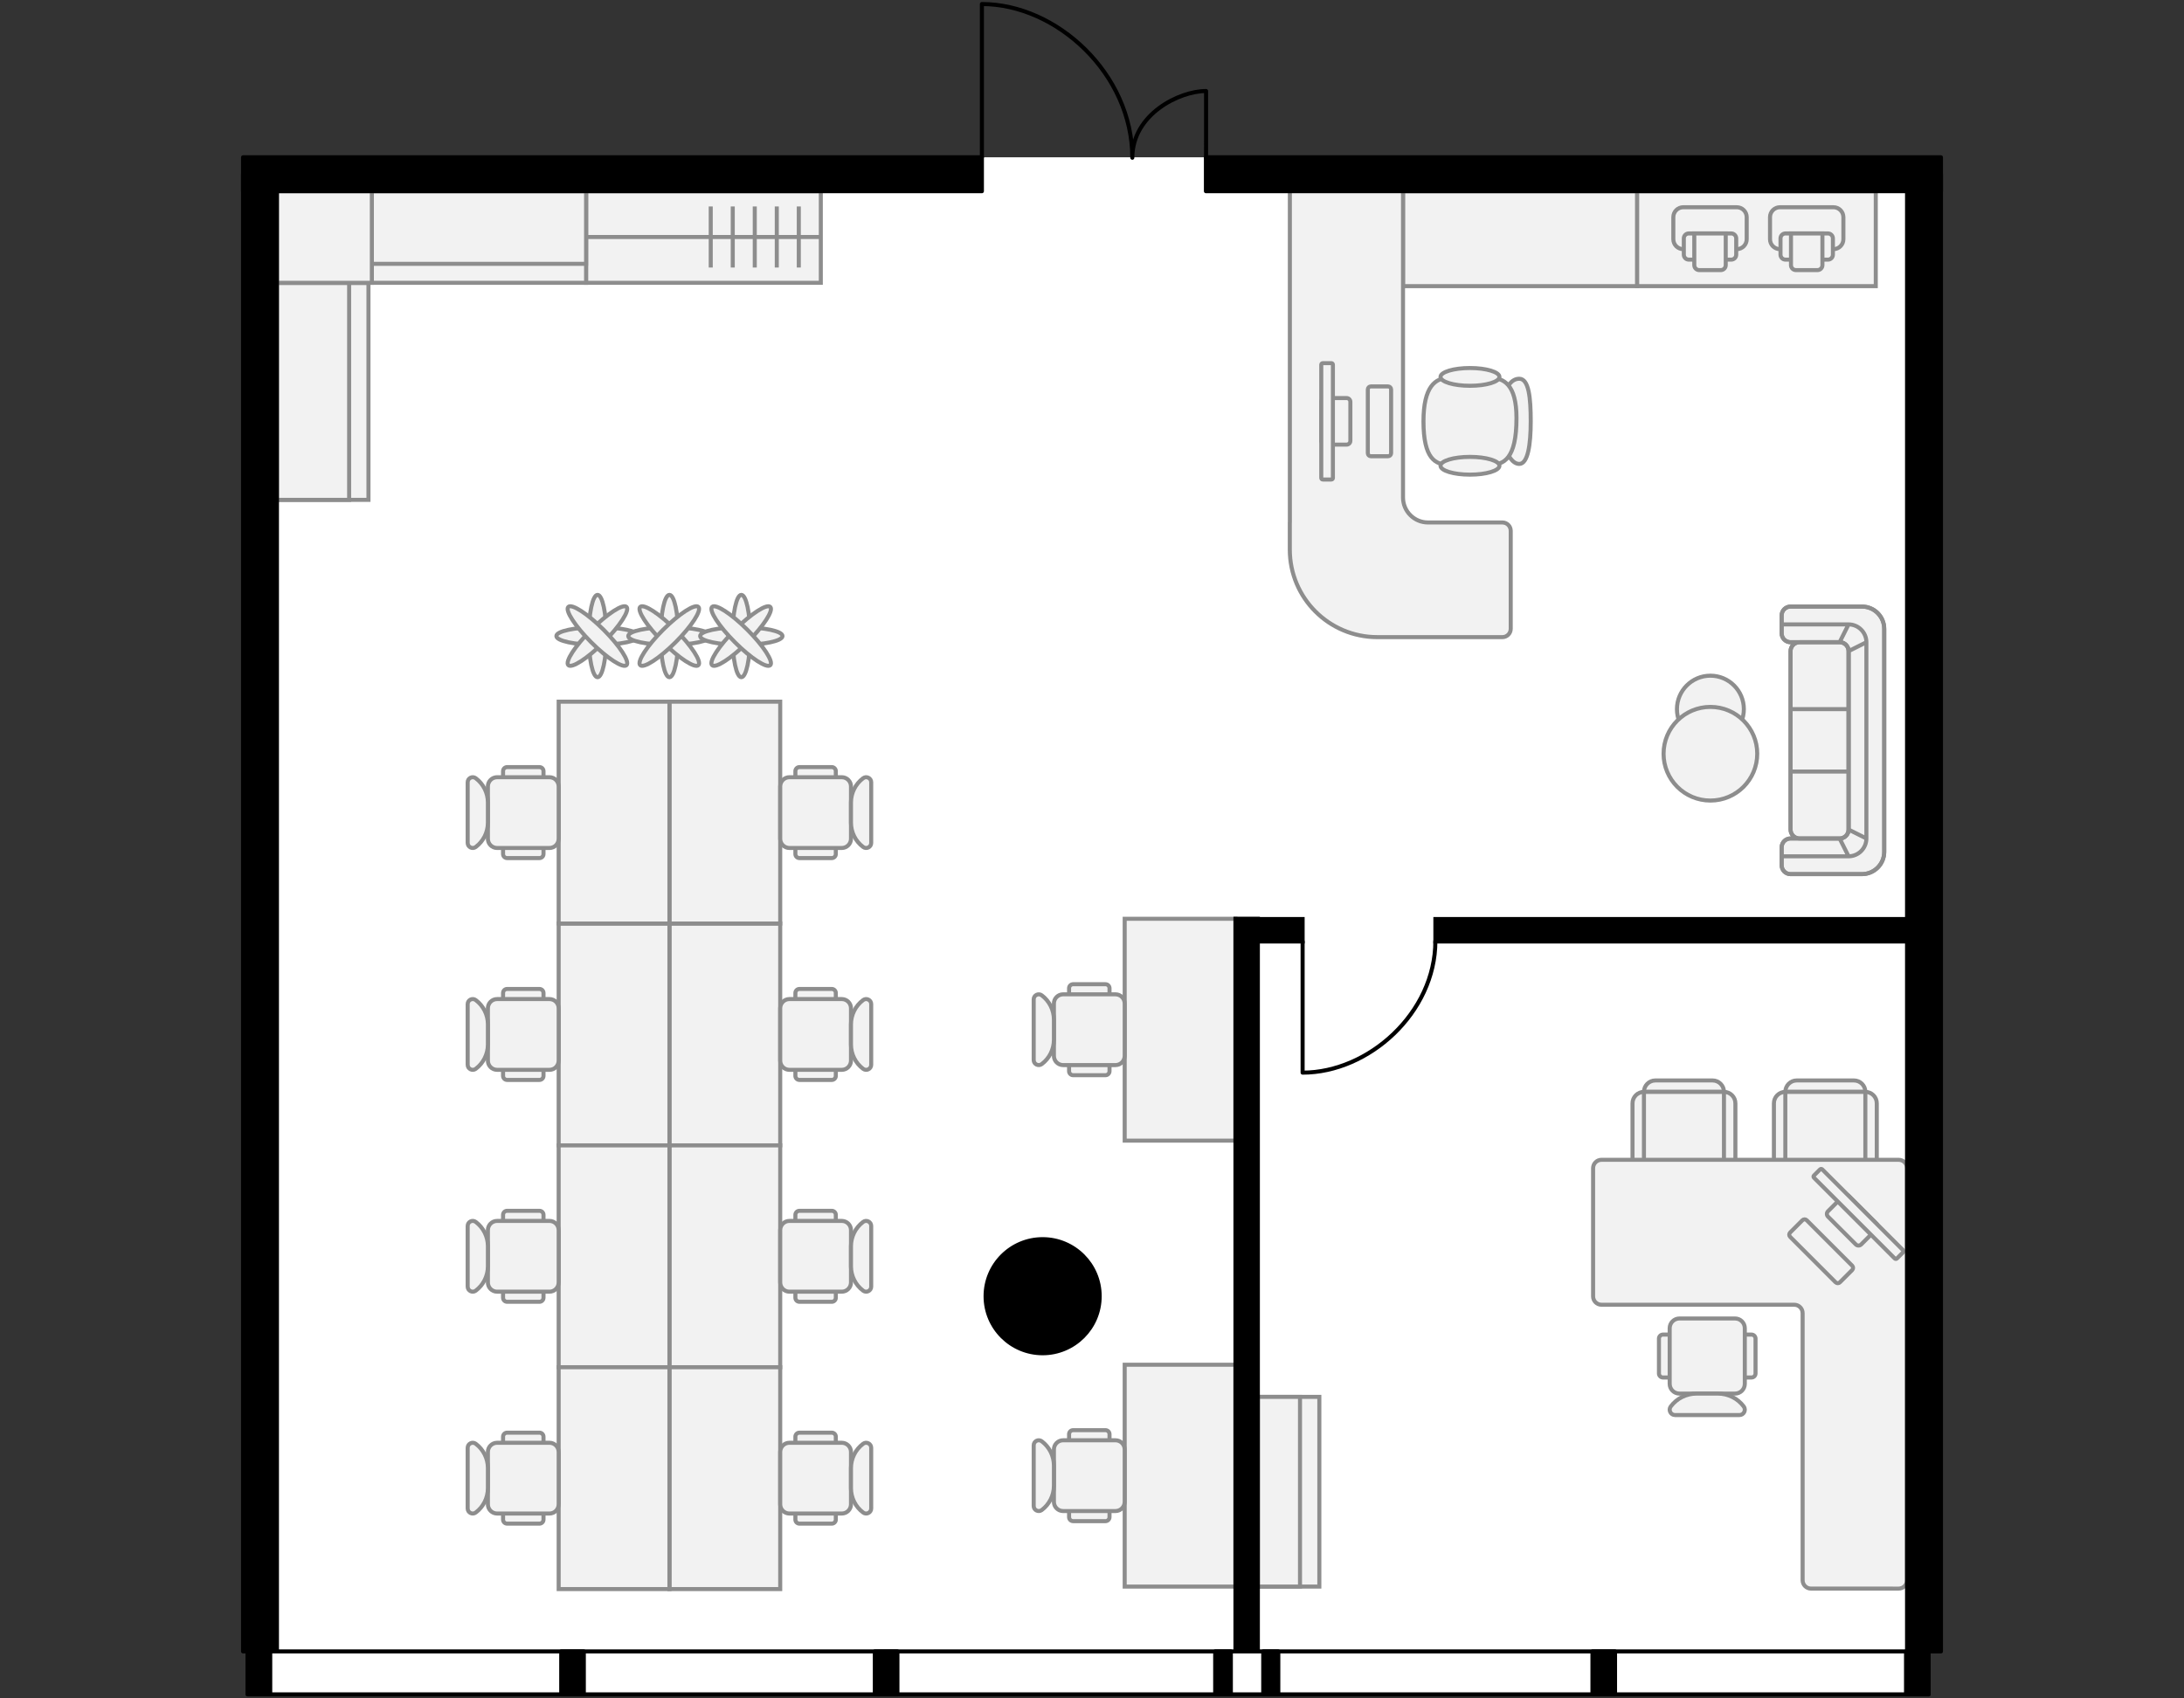
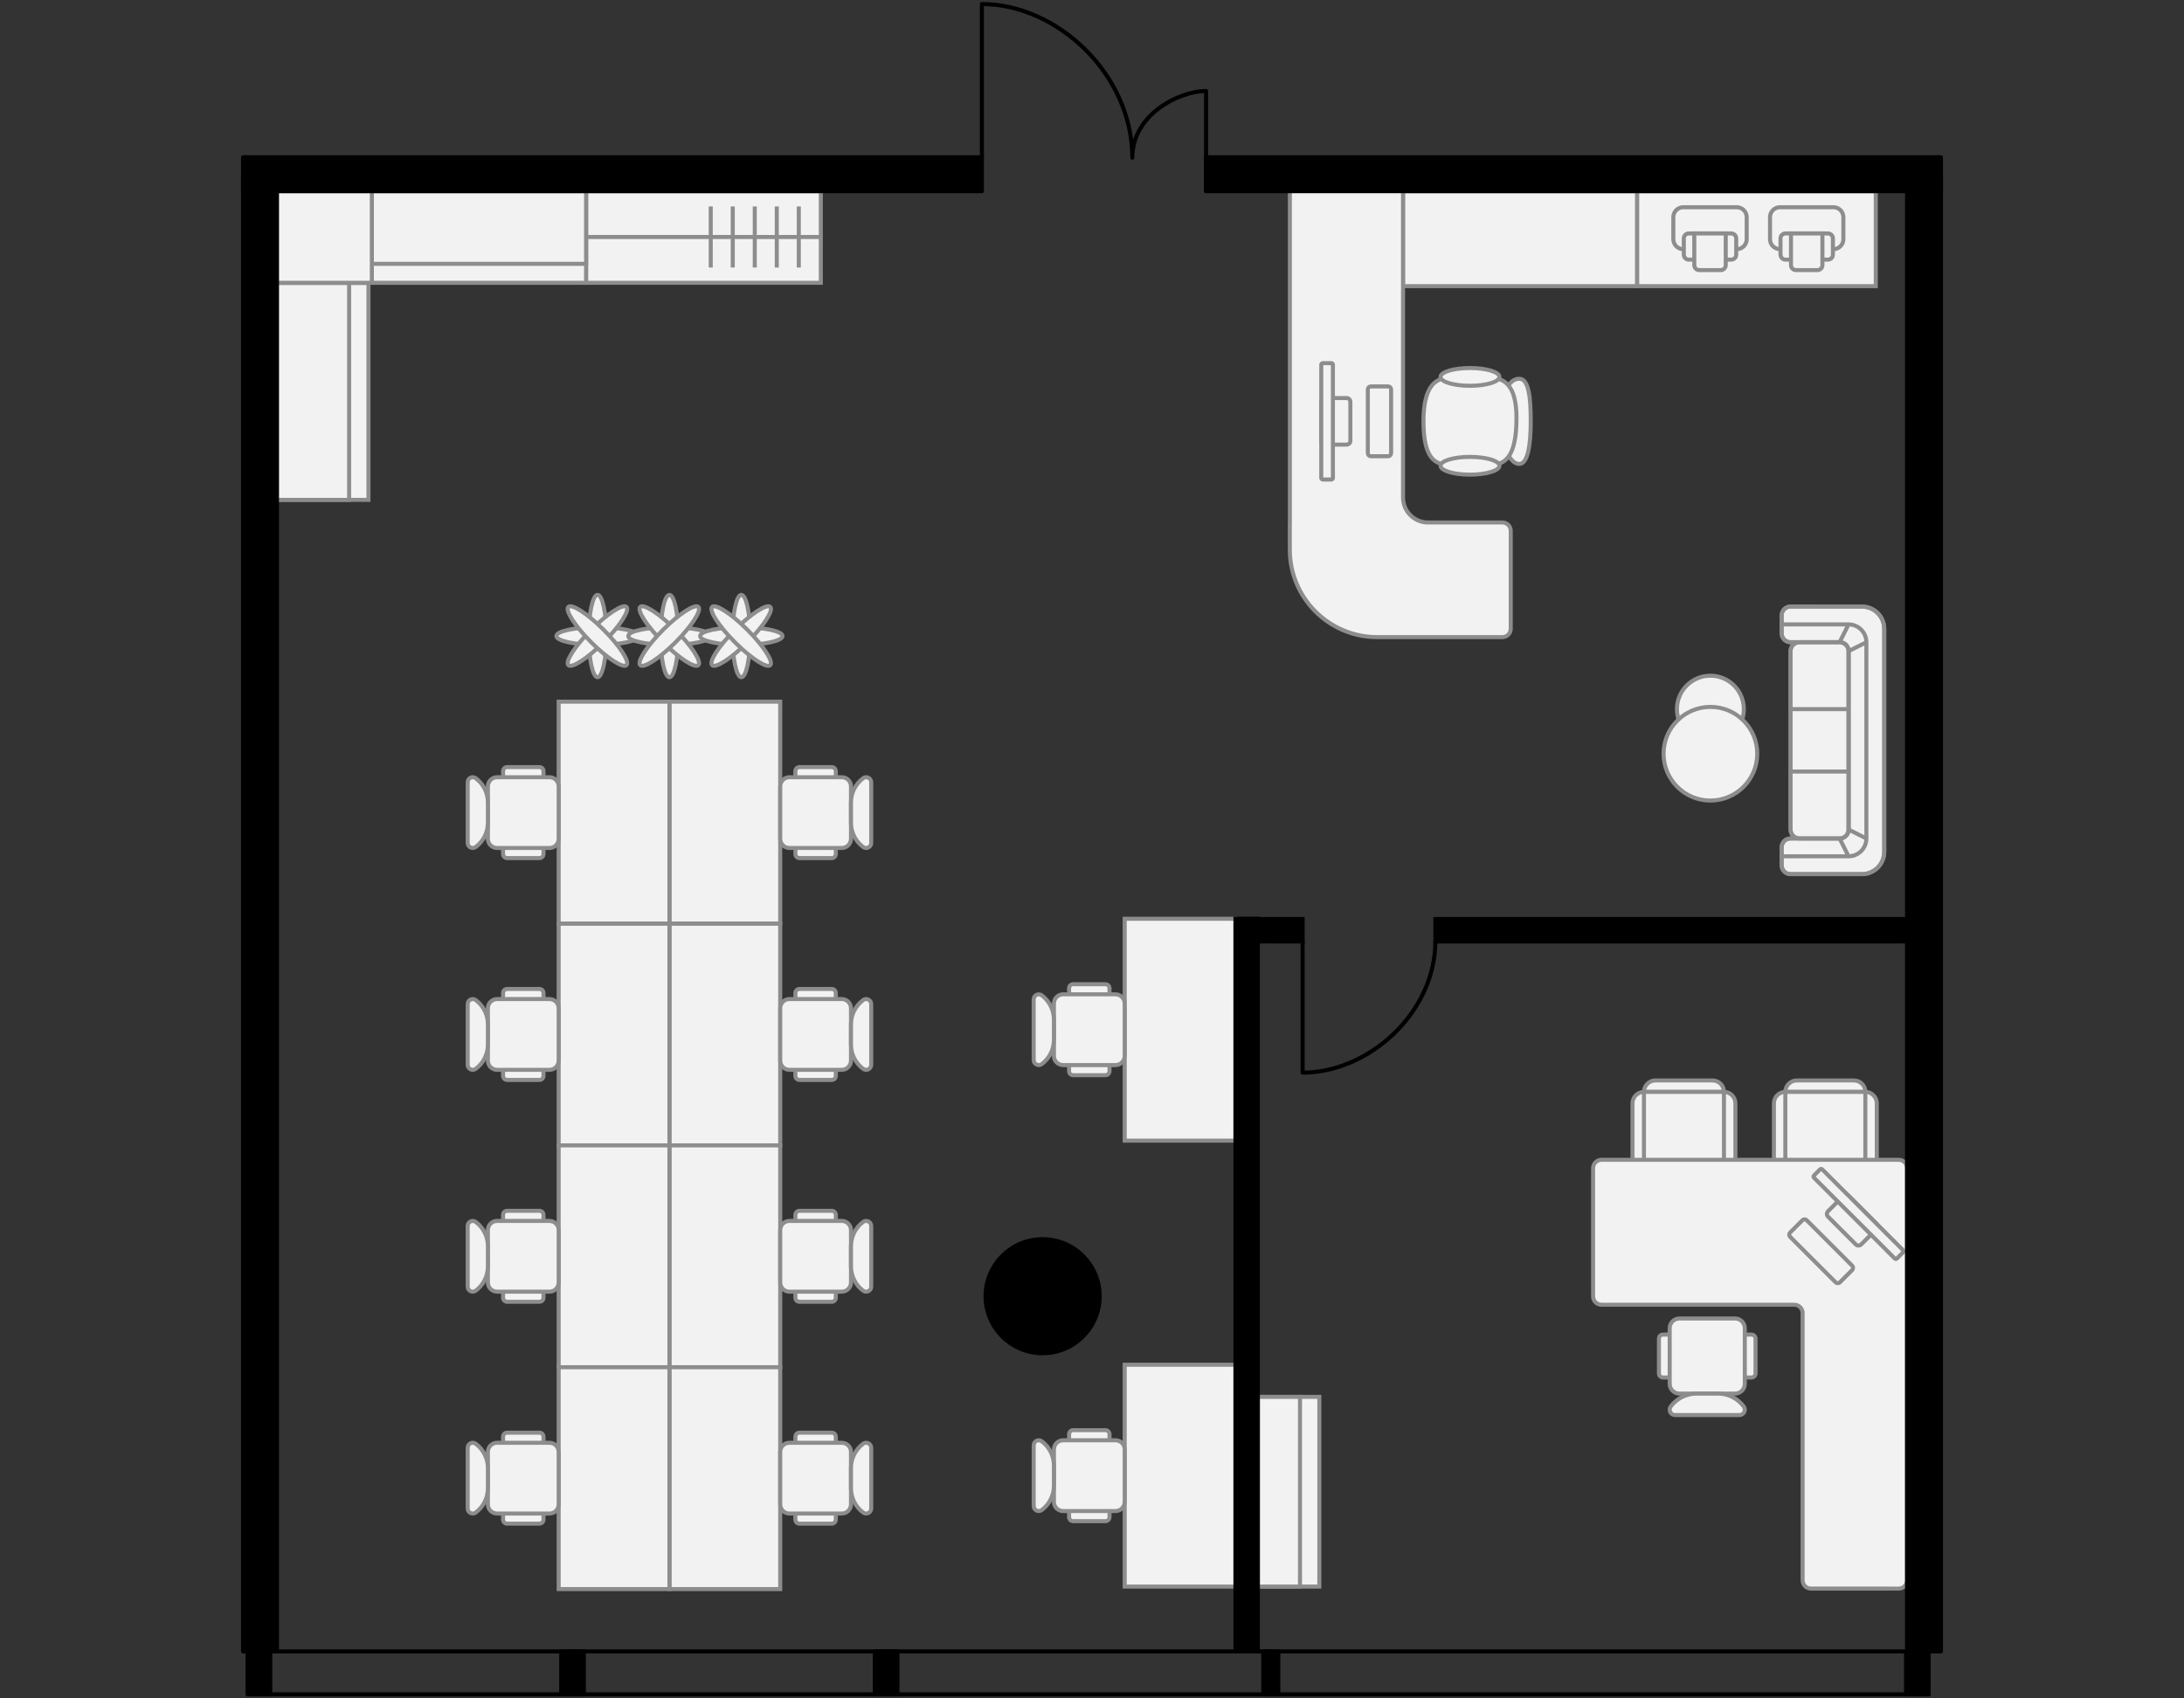
<svg xmlns="http://www.w3.org/2000/svg" version="1.1" x="0px" y="0px" viewBox="0 0 540 420" style="enable-background:new 0 0 540 420;" xml:space="preserve">
  <rect x="0" y="0" width="540" height="420" fill="#333333" stroke="none" />
  <style type="text/css">
	.st0{fill:#FFFFFF;}
	.st1{fill:none;stroke:#000000;stroke-linecap:round;stroke-linejoin:round;}
	.st2{fill:#F2F2F2;stroke:#8D8D8D;}
	.st3{fill:none;stroke:#8D8D8D;}
	.st4{fill:#F2F2F2;stroke:#8D8D8D;stroke-linecap:round;stroke-linejoin:round;}
	.st5{stroke:#000000;stroke-linecap:round;stroke-linejoin:round;}
	.st6{stroke:#000000;stroke-miterlimit:10;}
</style>
  <g id="Floor">
-     <polygon class="st0" points="61.228,418.986 61.228,408.384 60.095,408.384 60.095,38.897 479.905,38.897 479.905,408.384    476.861,408.384 476.861,418.986  " />
-   </g>
+     </g>
  <g id="Windows">
    <rect x="61.228" y="408.384" class="st1" width="415.634" height="10.616" />
  </g>
  <g id="Furniture">
    <g>
      <g>
        <rect x="162.603" y="29.589" transform="matrix(-1.836970e-16 1 -1 -1.836970e-16 232.537 -115.322)" class="st2" width="22.652" height="58.038" />
        <line class="st3" x1="197.505" y1="51.057" x2="197.505" y2="66.158" />
        <line class="st3" x1="192.062" y1="51.057" x2="192.062" y2="66.158" />
        <line class="st3" x1="186.618" y1="51.057" x2="186.618" y2="66.158" />
        <line class="st3" x1="181.175" y1="51.057" x2="181.175" y2="66.158" />
        <line class="st3" x1="175.732" y1="51.057" x2="175.732" y2="66.158" />
        <line class="st3" x1="202.948" y1="58.608" x2="144.91" y2="58.608" />
      </g>
      <g>
        <g>
          <rect x="68.451" y="69.981" class="st2" width="22.652" height="53.632" />
          <rect x="68.451" y="69.981" class="st2" width="17.873" height="53.632" />
        </g>
        <g>
          <rect x="91.939" y="47.282" class="st2" width="52.972" height="22.652" />
          <rect x="91.939" y="47.282" class="st2" width="52.972" height="17.963" />
        </g>
        <rect x="68.451" y="47.282" transform="matrix(-1 -4.499568e-11 4.499568e-11 -1 160.39 117.215)" class="st2" width="23.487" height="22.652" />
      </g>
    </g>
    <g>
      <path class="st2" d="M305.47,282.07h-27.389v-54.862h27.389V282.07z" />
      <g>
        <path class="st2" d="M265.332,243.39h7.999c0.552,0,1,0.448,1,1v20.498c0,0.552-0.448,1-1,1h-7.999c-0.552,0-1-0.448-1-1V244.39     C264.332,243.838,264.78,243.39,265.332,243.39z" />
        <path class="st2" d="M262.855,245.89h12.952c1.255,0,2.273,1.018,2.273,2.273v12.952c0,1.255-1.018,2.273-2.273,2.273h-12.952     c-1.255,0-2.273-1.018-2.273-2.273v-12.952C260.582,246.908,261.6,245.89,262.855,245.89z" />
        <path class="st2" d="M257.583,263.138c-0.824,0.617-2,0.03-2-1V247.14c0-1.03,1.176-1.617,2-1l0,0c1.889,1.416,3,3.638,3,5.999v5     C260.582,259.5,259.471,261.722,257.583,263.138L257.583,263.138z" />
      </g>
    </g>
    <g>
      <path class="st2" d="M305.47,392.351h-27.389v-54.862h27.389V392.351z" />
      <g>
        <path class="st2" d="M265.332,353.671h7.999c0.552,0,1,0.448,1,1v20.498c0,0.552-0.448,1-1,1h-7.999c-0.552,0-1-0.448-1-1     v-20.498C264.332,354.119,264.78,353.671,265.332,353.671z" />
        <path class="st2" d="M262.855,356.171h12.952c1.255,0,2.273,1.018,2.273,2.273v12.952c0,1.255-1.018,2.273-2.273,2.273h-12.952     c-1.255,0-2.273-1.018-2.273-2.273v-12.952C260.582,357.189,261.6,356.171,262.855,356.171z" />
        <path class="st2" d="M257.583,373.42c-0.824,0.617-2,0.03-2-1v-14.999c0-1.03,1.176-1.617,2-1l0,0c1.889,1.416,3,3.638,3,5.999v5     C260.582,369.781,259.471,372.003,257.583,373.42L257.583,373.42z" />
      </g>
    </g>
    <g>
      <g>
        <path class="st2" d="M192.91,283.243h-27.389v-54.862h27.389V283.243z" />
        <path class="st2" d="M192.91,338.105h-27.389v-54.862h27.389V338.105z" />
        <path class="st2" d="M192.91,228.381h-27.389v-54.862h27.389V228.381z" />
        <path class="st2" d="M165.521,283.243h-27.389v-54.862h27.389V283.243z" />
        <path class="st2" d="M165.521,338.105h-27.389v-54.862h27.389V338.105z" />
        <path class="st2" d="M165.521,228.381h-27.389v-54.862h27.389V228.381z" />
        <g>
          <path class="st2" d="M125.383,189.701h7.999c0.552,0,1,0.448,1,1v20.498c0,0.552-0.448,1-1,1h-7.999c-0.552,0-1-0.448-1-1      v-20.498C124.383,190.149,124.831,189.701,125.383,189.701z" />
          <path class="st2" d="M122.906,192.201h12.952c1.255,0,2.273,1.018,2.273,2.273v12.952c0,1.255-1.018,2.273-2.273,2.273h-12.952      c-1.255,0-2.273-1.018-2.273-2.273v-12.952C120.633,193.219,121.651,192.201,122.906,192.201z" />
          <path class="st2" d="M117.634,209.45c-0.824,0.617-2,0.03-2-1v-14.999c0-1.03,1.176-1.617,2-1l0,0c1.889,1.416,3,3.638,3,5.999      v5C120.633,205.811,119.522,208.033,117.634,209.45L117.634,209.45z" />
        </g>
        <g>
          <path class="st2" d="M125.383,244.563h7.999c0.552,0,1,0.448,1,1v20.498c0,0.552-0.448,1-1,1h-7.999c-0.552,0-1-0.448-1-1      v-20.498C124.383,245.011,124.831,244.563,125.383,244.563z" />
          <path class="st2" d="M122.906,247.063h12.952c1.255,0,2.273,1.018,2.273,2.273v12.952c0,1.255-1.018,2.273-2.273,2.273h-12.952      c-1.255,0-2.273-1.018-2.273-2.273v-12.952C120.633,248.081,121.651,247.063,122.906,247.063z" />
          <path class="st2" d="M117.634,264.312c-0.824,0.617-2,0.03-2-1v-14.999c0-1.03,1.176-1.617,2-1l0,0c1.889,1.416,3,3.638,3,5.999      v5C120.633,260.673,119.522,262.896,117.634,264.312L117.634,264.312z" />
        </g>
        <g>
          <path class="st2" d="M125.383,299.425h7.999c0.552,0,1,0.448,1,1v20.498c0,0.552-0.448,1-1,1h-7.999c-0.552,0-1-0.448-1-1      v-20.498C124.383,299.873,124.831,299.425,125.383,299.425z" />
          <path class="st2" d="M122.906,301.925h12.952c1.255,0,2.273,1.018,2.273,2.273v12.952c0,1.255-1.018,2.273-2.273,2.273h-12.952      c-1.255,0-2.273-1.018-2.273-2.273v-12.952C120.633,302.943,121.651,301.925,122.906,301.925z" />
          <path class="st2" d="M117.634,319.174c-0.824,0.617-2,0.03-2-1v-14.999c0-1.03,1.176-1.617,2-1l0,0c1.889,1.416,3,3.638,3,5.999      v5C120.633,315.535,119.522,317.758,117.634,319.174L117.634,319.174z" />
        </g>
        <g>
          <path class="st2" d="M205.659,189.701h-7.999c-0.552,0-1,0.448-1,1v20.498c0,0.552,0.448,1,1,1h7.999c0.552,0,1-0.448,1-1      v-20.498C206.659,190.149,206.211,189.701,205.659,189.701z" />
          <path class="st2" d="M208.135,192.201h-12.952c-1.255,0-2.273,1.018-2.273,2.273v12.952c0,1.255,1.018,2.273,2.273,2.273h12.952      c1.255,0,2.273-1.018,2.273-2.273v-12.952C210.409,193.219,209.391,192.201,208.135,192.201z" />
          <path class="st2" d="M213.408,209.45c-1.889-1.416-3-3.638-3-5.999v-5c0-2.361,1.111-4.583,3-5.999l0,0c0.824-0.617,2-0.03,2,1      v14.999C215.408,209.48,214.232,210.067,213.408,209.45L213.408,209.45z" />
        </g>
        <g>
          <path class="st2" d="M205.659,244.563h-7.999c-0.552,0-1,0.448-1,1v20.498c0,0.552,0.448,1,1,1h7.999c0.552,0,1-0.448,1-1      v-20.498C206.659,245.011,206.211,244.563,205.659,244.563z" />
          <path class="st2" d="M208.135,247.063h-12.952c-1.255,0-2.273,1.018-2.273,2.273v12.952c0,1.255,1.018,2.273,2.273,2.273h12.952      c1.255,0,2.273-1.018,2.273-2.273v-12.952C210.409,248.081,209.391,247.063,208.135,247.063z" />
          <path class="st2" d="M213.408,264.312c-1.889-1.416-3-3.638-3-6v-5c0-2.361,1.111-4.583,3-5.999l0,0c0.824-0.617,2-0.03,2,1      v14.999C215.408,264.342,214.232,264.929,213.408,264.312L213.408,264.312z" />
        </g>
        <g>
          <path class="st2" d="M205.659,299.425h-7.999c-0.552,0-1,0.448-1,1v20.498c0,0.552,0.448,1,1,1h7.999c0.552,0,1-0.448,1-1      v-20.498C206.659,299.873,206.211,299.425,205.659,299.425z" />
          <path class="st2" d="M208.135,301.925h-12.952c-1.255,0-2.273,1.018-2.273,2.273v12.952c0,1.255,1.018,2.273,2.273,2.273h12.952      c1.255,0,2.273-1.018,2.273-2.273v-12.952C210.409,302.943,209.391,301.925,208.135,301.925z" />
          <path class="st2" d="M213.408,319.174c-1.889-1.416-3-3.638-3-6v-5c0-2.361,1.111-4.583,3-5.999l0,0c0.824-0.617,2-0.03,2,1      v14.999C215.408,319.204,214.232,319.791,213.408,319.174L213.408,319.174z" />
        </g>
        <path class="st2" d="M192.91,392.968h-27.389v-54.862h27.389V392.968z" />
        <path class="st2" d="M165.521,392.968h-27.389v-54.862h27.389V392.968z" />
        <g>
          <path class="st2" d="M125.383,354.287h7.999c0.552,0,1,0.448,1,1v20.498c0,0.552-0.448,1-1,1h-7.999c-0.552,0-1-0.448-1-1      v-20.498C124.383,354.735,124.831,354.287,125.383,354.287z" />
          <path class="st2" d="M122.906,356.787h12.952c1.255,0,2.273,1.018,2.273,2.273v12.952c0,1.255-1.018,2.273-2.273,2.273h-12.952      c-1.255,0-2.273-1.018-2.273-2.273V359.06C120.633,357.805,121.651,356.787,122.906,356.787z" />
          <path class="st2" d="M117.634,374.036c-0.824,0.617-2,0.03-2-1v-14.999c0-1.03,1.176-1.617,2-1l0,0c1.889,1.416,3,3.638,3,5.999      v5C120.633,370.397,119.522,372.62,117.634,374.036L117.634,374.036z" />
        </g>
        <g>
          <path class="st2" d="M205.659,354.287h-7.999c-0.552,0-1,0.448-1,1v20.498c0,0.552,0.448,1,1,1h7.999c0.552,0,1-0.448,1-1      v-20.498C206.659,354.735,206.211,354.287,205.659,354.287z" />
          <path class="st2" d="M208.135,356.787h-12.952c-1.255,0-2.273,1.018-2.273,2.273v12.952c0,1.255,1.018,2.273,2.273,2.273h12.952      c1.255,0,2.273-1.018,2.273-2.273V359.06C210.409,357.805,209.391,356.787,208.135,356.787z" />
          <path class="st2" d="M213.408,374.036c-1.889-1.416-3-3.638-3-6v-5c0-2.361,1.111-4.583,3-5.999l0,0c0.824-0.617,2-0.03,2,1      v14.999C215.408,374.066,214.232,374.653,213.408,374.036L213.408,374.036z" />
        </g>
      </g>
      <g>
        <g>
          <ellipse class="st2" cx="147.747" cy="157.289" rx="2.182" ry="10.183" />
          <ellipse class="st2" cx="147.747" cy="157.289" rx="10.183" ry="2.182" />
          <ellipse transform="matrix(0.707 -0.707 0.707 0.707 -67.946 150.542)" class="st2" cx="147.747" cy="157.289" rx="10.183" ry="2.182" />
          <ellipse transform="matrix(0.707 -0.707 0.707 0.707 -67.946 150.542)" class="st2" cx="147.747" cy="157.289" rx="2.182" ry="10.183" />
        </g>
        <g>
          <ellipse class="st2" cx="165.521" cy="157.289" rx="2.182" ry="10.183" />
          <ellipse class="st2" cx="165.521" cy="157.289" rx="10.183" ry="2.182" />
          <ellipse transform="matrix(0.707 -0.707 0.707 0.707 -62.74 163.11)" class="st2" cx="165.521" cy="157.289" rx="2.182" ry="10.183" />
          <ellipse transform="matrix(0.707 -0.707 0.707 0.707 -62.74 163.11)" class="st2" cx="165.521" cy="157.289" rx="10.183" ry="2.182" />
        </g>
        <g>
          <ellipse class="st2" cx="183.295" cy="157.289" rx="2.182" ry="10.183" />
          <ellipse class="st2" cx="183.295" cy="157.289" rx="10.183" ry="2.182" />
          <ellipse transform="matrix(0.707 -0.707 0.707 0.707 -57.534 175.678)" class="st2" cx="183.295" cy="157.289" rx="10.183" ry="2.182" />
          <ellipse transform="matrix(0.707 -0.707 0.707 0.707 -57.534 175.678)" class="st2" cx="183.295" cy="157.289" rx="2.182" ry="10.183" />
        </g>
      </g>
    </g>
    <g>
      <rect x="311.008" y="345.435" class="st2" width="15.201" height="46.916" />
      <rect x="311.008" y="345.435" class="st2" width="10.421" height="46.916" />
    </g>
    <g>
      <g>
        <path class="st4" d="M426.255,270.017c0-1.563-1.265-2.829-2.826-2.829h-14.132c-1.561,0-2.826,1.266-2.826,2.829v16.976     c0,1.563,1.265,2.829,2.826,2.829h14.132c1.561,0,2.826-1.266,2.826-2.829V270.017z" />
        <path class="st4" d="M406.469,270.017c-1.561,0-2.826,1.266-2.826,2.829v14.147c0,1.563,1.265,2.829,2.826,2.829h19.785     c1.561,0,2.826-1.266,2.826-2.829v-14.147c0-1.563-1.265-2.829-2.826-2.829H406.469z" />
        <path class="st4" d="M426.255,270.017h-19.785v16.976c0,1.563,1.265,2.829,2.826,2.829h14.132c1.561,0,2.826-1.266,2.826-2.829     V270.017z" />
      </g>
      <g>
        <path class="st4" d="M461.213,270.017c0-1.563-1.265-2.829-2.826-2.829h-14.132c-1.561,0-2.826,1.266-2.826,2.829v16.976     c0,1.563,1.265,2.829,2.826,2.829h14.132c1.561,0,2.826-1.266,2.826-2.829V270.017z" />
        <path class="st4" d="M441.428,270.017c-1.561,0-2.826,1.266-2.826,2.829v14.147c0,1.563,1.265,2.829,2.826,2.829h19.785     c1.561,0,2.826-1.266,2.826-2.829v-14.147c0-1.563-1.265-2.829-2.826-2.829H441.428z" />
        <path class="st4" d="M461.213,270.017h-19.785v16.976c0,1.563,1.265,2.829,2.826,2.829h14.132c1.561,0,2.826-1.266,2.826-2.829     V270.017z" />
      </g>
      <g>
        <path class="st2" d="M410.18,339.646v-8.614c0-0.552,0.448-1,1-1h21.881c0.552,0,1,0.448,1,1v8.614c0,0.552-0.448,1-1,1     l-21.881,0C410.627,340.646,410.18,340.198,410.18,339.646z" />
        <path class="st2" d="M412.833,342.213v-13.748c0-1.333,1.08-2.413,2.413-2.413l13.748,0c1.333,0,2.413,1.08,2.413,2.413v13.748     c0,1.333-1.08,2.413-2.413,2.413h-13.748C413.913,344.626,412.833,343.546,412.833,342.213z" />
        <path class="st2" d="M431.142,347.81c-1.503-2.005-3.862-3.184-6.368-3.184h-5.307c-2.506,0-4.865,1.179-6.368,3.184l0,0     c-0.655,0.874-0.032,2.123,1.061,2.123h15.921C431.174,349.933,431.797,348.684,431.142,347.81L431.142,347.81z" />
      </g>
      <path class="st4" d="M395.975,286.812h73.475c1.147,0,2.077,0.93,2.077,2.077v23.911v9.853v68.119c0,1.147-0.93,2.077-2.077,2.077    H447.78c-1.147,0-2.077-0.93-2.077-2.077V324.73c0-1.147-0.93-2.077-2.077-2.077h-47.652c-1.147,0-2.077-0.93-2.077-2.077v-31.688    C393.898,287.742,394.828,286.812,395.975,286.812z" />
      <g>
        <path class="st4" d="M445.651,301.758l-3.037,3.037c-0.294,0.294-0.294,0.772,0,1.066l11.243,11.243     c0.294,0.294,0.772,0.294,1.066,0l3.037-3.037c0.294-0.294,0.294-0.772,0-1.066l-11.243-11.243     C446.422,301.464,445.945,301.464,445.651,301.758z" />
        <path class="st4" d="M455.775,295.737l-3.796,3.796c-0.368,0.368-0.368,0.965,0,1.332l6.873,6.873     c0.368,0.368,0.965,0.368,1.332,0l3.796-3.796c0.368-0.368,0.368-0.965,0-1.332l-6.873-6.873     C456.739,295.369,456.143,295.369,455.775,295.737z" />
        <path class="st4" d="M450.02,289.183l-1.518,1.518c-0.147,0.147-0.147,0.386,0,0.533l19.982,19.982     c0.147,0.147,0.386,0.147,0.533,0l1.518-1.518c0.147-0.147,0.147-0.386,0-0.533l-19.982-19.982     C450.406,289.035,450.167,289.035,450.02,289.183z" />
      </g>
    </g>
    <g>
      <rect x="422.535" y="29.507" transform="matrix(1.708644e-08 -1 1 1.708644e-08 375.253 493.298)" class="st2" width="23.481" height="59.03" />
      <rect x="364.09" y="30.092" transform="matrix(2.783903e-08 -1 1 2.783903e-08 316.808 434.853)" class="st2" width="23.481" height="57.86" />
      <g>
        <path class="st2" d="M431.875,53.703v5.455c0,1.356-1.099,2.455-2.455,2.455h-13.229c-1.356,0-2.455-1.099-2.455-2.455v-5.455     c0-1.356,1.099-2.455,2.455-2.455h13.229C430.775,51.248,431.875,52.348,431.875,53.703z" />
        <path class="st2" d="M429.283,58.954v4.023c0,0.678-0.55,1.227-1.227,1.227h-10.501c-0.678,0-1.227-0.55-1.227-1.227v-4.023     c0-0.678,0.55-1.227,1.227-1.227h10.501C428.734,57.727,429.283,58.276,429.283,58.954z" />
        <path class="st2" d="M426.692,65.569v-7.842h-7.774v7.842c0,0.678,0.55,1.227,1.227,1.227h5.319     C426.142,66.796,426.692,66.247,426.692,65.569z" />
      </g>
      <g>
        <path class="st2" d="M455.781,53.703v5.455c0,1.356-1.099,2.455-2.455,2.455h-13.229c-1.356,0-2.455-1.099-2.455-2.455v-5.455     c0-1.356,1.099-2.455,2.455-2.455h13.229C454.682,51.248,455.781,52.348,455.781,53.703z" />
        <path class="st2" d="M453.19,58.954v4.023c0,0.678-0.55,1.227-1.227,1.227h-10.501c-0.678,0-1.227-0.55-1.227-1.227v-4.023     c0-0.678,0.55-1.227,1.227-1.227h10.501C452.64,57.727,453.19,58.276,453.19,58.954z" />
        <path class="st2" d="M450.599,65.569v-7.842h-7.774v7.842c0,0.678,0.55,1.227,1.227,1.227h5.319     C450.049,66.796,450.599,66.247,450.599,65.569z" />
      </g>
    </g>
    <g id="Диван_со_столом_00000023251287179403270220000000085641609683194502_">
      <g id="Диван_00000013893847037998776380000000283060869936952971_">
        <path class="st2" d="M460.367,149.998c3.045,0,5.514,2.469,5.514,5.514v55.141c0,3.045-2.469,5.514-5.514,5.514h-17.645     c-1.218,0-2.206-0.987-2.206-2.206v-4.411c0-1.219,0.987-2.206,2.206-2.206h12.131c1.218,0,2.206-0.987,2.206-2.206v-44.113     c0-1.219-0.987-2.206-2.206-2.206h-12.131c-1.218,0-2.206-0.987-2.206-2.206v-4.411c0-1.219,0.987-2.206,2.206-2.206H460.367z" />
        <path class="st2" d="M454.853,158.821c1.218,0,2.206,0.987,2.206,2.206v14.337v15.439v14.337c0,1.219-0.987,2.206-2.206,2.206     h-9.925c-1.218,0-2.206-0.987-2.206-2.206v-14.337v-15.439v-14.337c0-1.219,0.987-2.206,2.206-2.206H454.853z" />
        <path class="st3" d="M440.516,209.551v4.411c0,1.219,0.987,2.206,2.206,2.206h17.645c3.045,0,5.514-2.469,5.514-5.514v-55.141     c0-3.045-2.469-5.514-5.514-5.514h-17.645c-1.218,0-2.206,0.987-2.206,2.206v4.411 M440.516,209.551     c0-1.219,0.987-2.206,2.206-2.206h12.131 M440.516,209.551v2.206h16.542 M457.059,161.027v44.113 M457.059,161.027     c0-1.219-0.987-2.206-2.206-2.206 M457.059,161.027v14.337 M457.059,161.027l4.411-2.206 M454.853,158.821h-12.131     c-1.218,0-2.206-0.987-2.206-2.206 M454.853,158.821h-9.925c-1.218,0-2.206,0.987-2.206,2.206v14.337 M454.853,158.821     l2.206-4.411 M440.516,156.615v-2.206h16.542 M457.059,205.139c0,1.219-0.987,2.206-2.206,2.206 M457.059,205.139v-14.337      M457.059,205.139l4.411,2.206 M454.853,207.345h-9.925c-1.218,0-2.206-0.987-2.206-2.206v-14.337 M454.853,207.345l2.206,4.411      M461.47,207.345v-48.524 M461.47,207.345c0,2.436-1.975,4.411-4.411,4.411 M461.47,158.821c0-2.436-1.975-4.411-4.411-4.411      M457.059,175.363h-14.337 M457.059,175.363v15.439 M442.722,175.363v15.439 M457.059,190.803h-14.337" />
      </g>
      <g id="Столик_00000070801436968254745000000002642633750062132651_">
        <circle id="Ellipse_10_00000122678757204642283130000017189206603906995873_" class="st2" cx="422.901" cy="175.363" r="8.271" />
        <circle id="Ellipse_9_00000060723945161673359610000006217578759951348360_" class="st2" cx="422.901" cy="186.392" r="11.58" />
      </g>
    </g>
    <g>
      <path class="st4" d="M318.924,129.206l0-82.36l27.976,0l0,76.18c0,3.413,2.767,6.18,6.18,6.18l18.39,0    c1.138,0,2.06,0.922,2.06,2.06l0,24.233c0,1.138-0.922,2.06-2.06,2.06l-30.933,0c-11.945,0-21.629-9.684-21.629-21.629v-6.724    H318.924z" />
      <g>
        <path class="st4" d="M338.947,112.826l4.26,0c0.413,0,0.748-0.335,0.748-0.748l0-15.772c0-0.413-0.335-0.748-0.748-0.748l-4.26,0     c-0.413,0-0.748,0.335-0.748,0.748l0,15.772C338.199,112.491,338.534,112.826,338.947,112.826z" />
        <path class="st4" d="M327.622,109.948l5.325,0c0.516,0,0.935-0.418,0.935-0.935v-9.642c0-0.516-0.418-0.935-0.935-0.935l-5.325,0     c-0.516,0-0.935,0.418-0.935,0.935v9.642C326.687,109.53,327.106,109.948,327.622,109.948z" />
        <path class="st4" d="M327.061,118.582l2.13,0c0.206,0,0.374-0.167,0.374-0.374l0-28.031c0-0.206-0.167-0.374-0.374-0.374h-2.13     c-0.206,0-0.374,0.167-0.374,0.374l0,28.031C326.687,118.414,326.855,118.582,327.061,118.582z" />
      </g>
      <g>
        <path class="st4" d="M370.739,104.191c0,2.269,1.619,10.531,4.906,10.531c2.12,0,2.832-4.714,2.832-10.53     c0-5.815-0.466-10.53-2.832-10.53C371.769,93.663,370.739,101.592,370.739,104.191z" />
        <path class="st4" d="M358.311,114.95l10.093,0c3.413,0,6.55-1.445,6.55-11.564c0-8.322-3.137-9.952-6.55-9.952l-10.093,0     c-3.413,0-6.354,2.124-6.354,10.758C351.957,113.456,354.898,114.95,358.311,114.95z" />
        <ellipse class="st4" cx="363.456" cy="93.206" rx="7.283" ry="2.197" />
        <ellipse class="st4" cx="363.456" cy="115.179" rx="7.283" ry="2.197" />
      </g>
    </g>
  </g>
  <g id="Walls">
    <rect x="58.72" y="410.892" transform="matrix(6.123234e-17 -1 1 6.123234e-17 -349.664 477.705)" class="st5" width="10.602" height="5.586" />
    <rect x="136.258" y="410.892" transform="matrix(6.123234e-17 -1 1 6.123234e-17 -272.126 555.244)" class="st5" width="10.602" height="5.586" />
    <rect x="213.797" y="410.892" transform="matrix(6.123234e-17 -1 1 6.123234e-17 -194.587 632.783)" class="st5" width="10.602" height="5.586" />
-     <rect x="391.229" y="410.892" transform="matrix(6.123234e-17 -1 1 6.123234e-17 -17.155 810.215)" class="st5" width="10.602" height="5.586" />
    <rect x="468.767" y="410.892" transform="matrix(6.123234e-17 -1 1 6.123234e-17 60.383 887.753)" class="st5" width="10.602" height="5.586" />
-     <rect x="297.092" y="411.75" transform="matrix(6.123234e-17 -1 1 6.123234e-17 -111.291 716.078)" class="st5" width="10.602" height="3.871" />
    <rect x="308.901" y="411.822" transform="matrix(6.123234e-17 -1 1 6.123234e-17 -99.483 727.887)" class="st5" width="10.602" height="3.725" />
    <circle class="st6" cx="257.792" cy="320.543" r="14.105" />
    <rect x="471.526" y="43.09" class="st5" width="8.378" height="365.294" />
    <rect x="60.095" y="43.09" class="st5" width="8.378" height="365.294" />
    <rect x="298.167" y="38.898" class="st5" width="181.738" height="8.384" />
    <rect x="60.095" y="38.897" class="st5" width="182.682" height="8.385" />
    <rect x="305.571" y="227.268" transform="matrix(-1 -1.224647e-16 1.224647e-16 -1 627.646 460.09)" class="st6" width="16.504" height="5.554" />
    <rect x="354.901" y="227.268" transform="matrix(-1 -1.224647e-16 1.224647e-16 -1 830.617 460.09)" class="st6" width="120.814" height="5.554" />
    <rect x="305.47" y="227.208" transform="matrix(-1 -1.224647e-16 1.224647e-16 -1 616.478 635.592)" class="st6" width="5.538" height="181.175" />
  </g>
  <g id="Doors">
    <path class="st1" d="M298.201,39.006l0.003-16.5c-6.621,0-18.235,5.753-18.235,16.5C279.969,18.28,261.283,1,242.778,1l0,37.897" />
    <path class="st1" d="M354.901,232.713c0,17.748-16.493,32.545-32.826,32.545l0-32.452" />
  </g>
</svg>